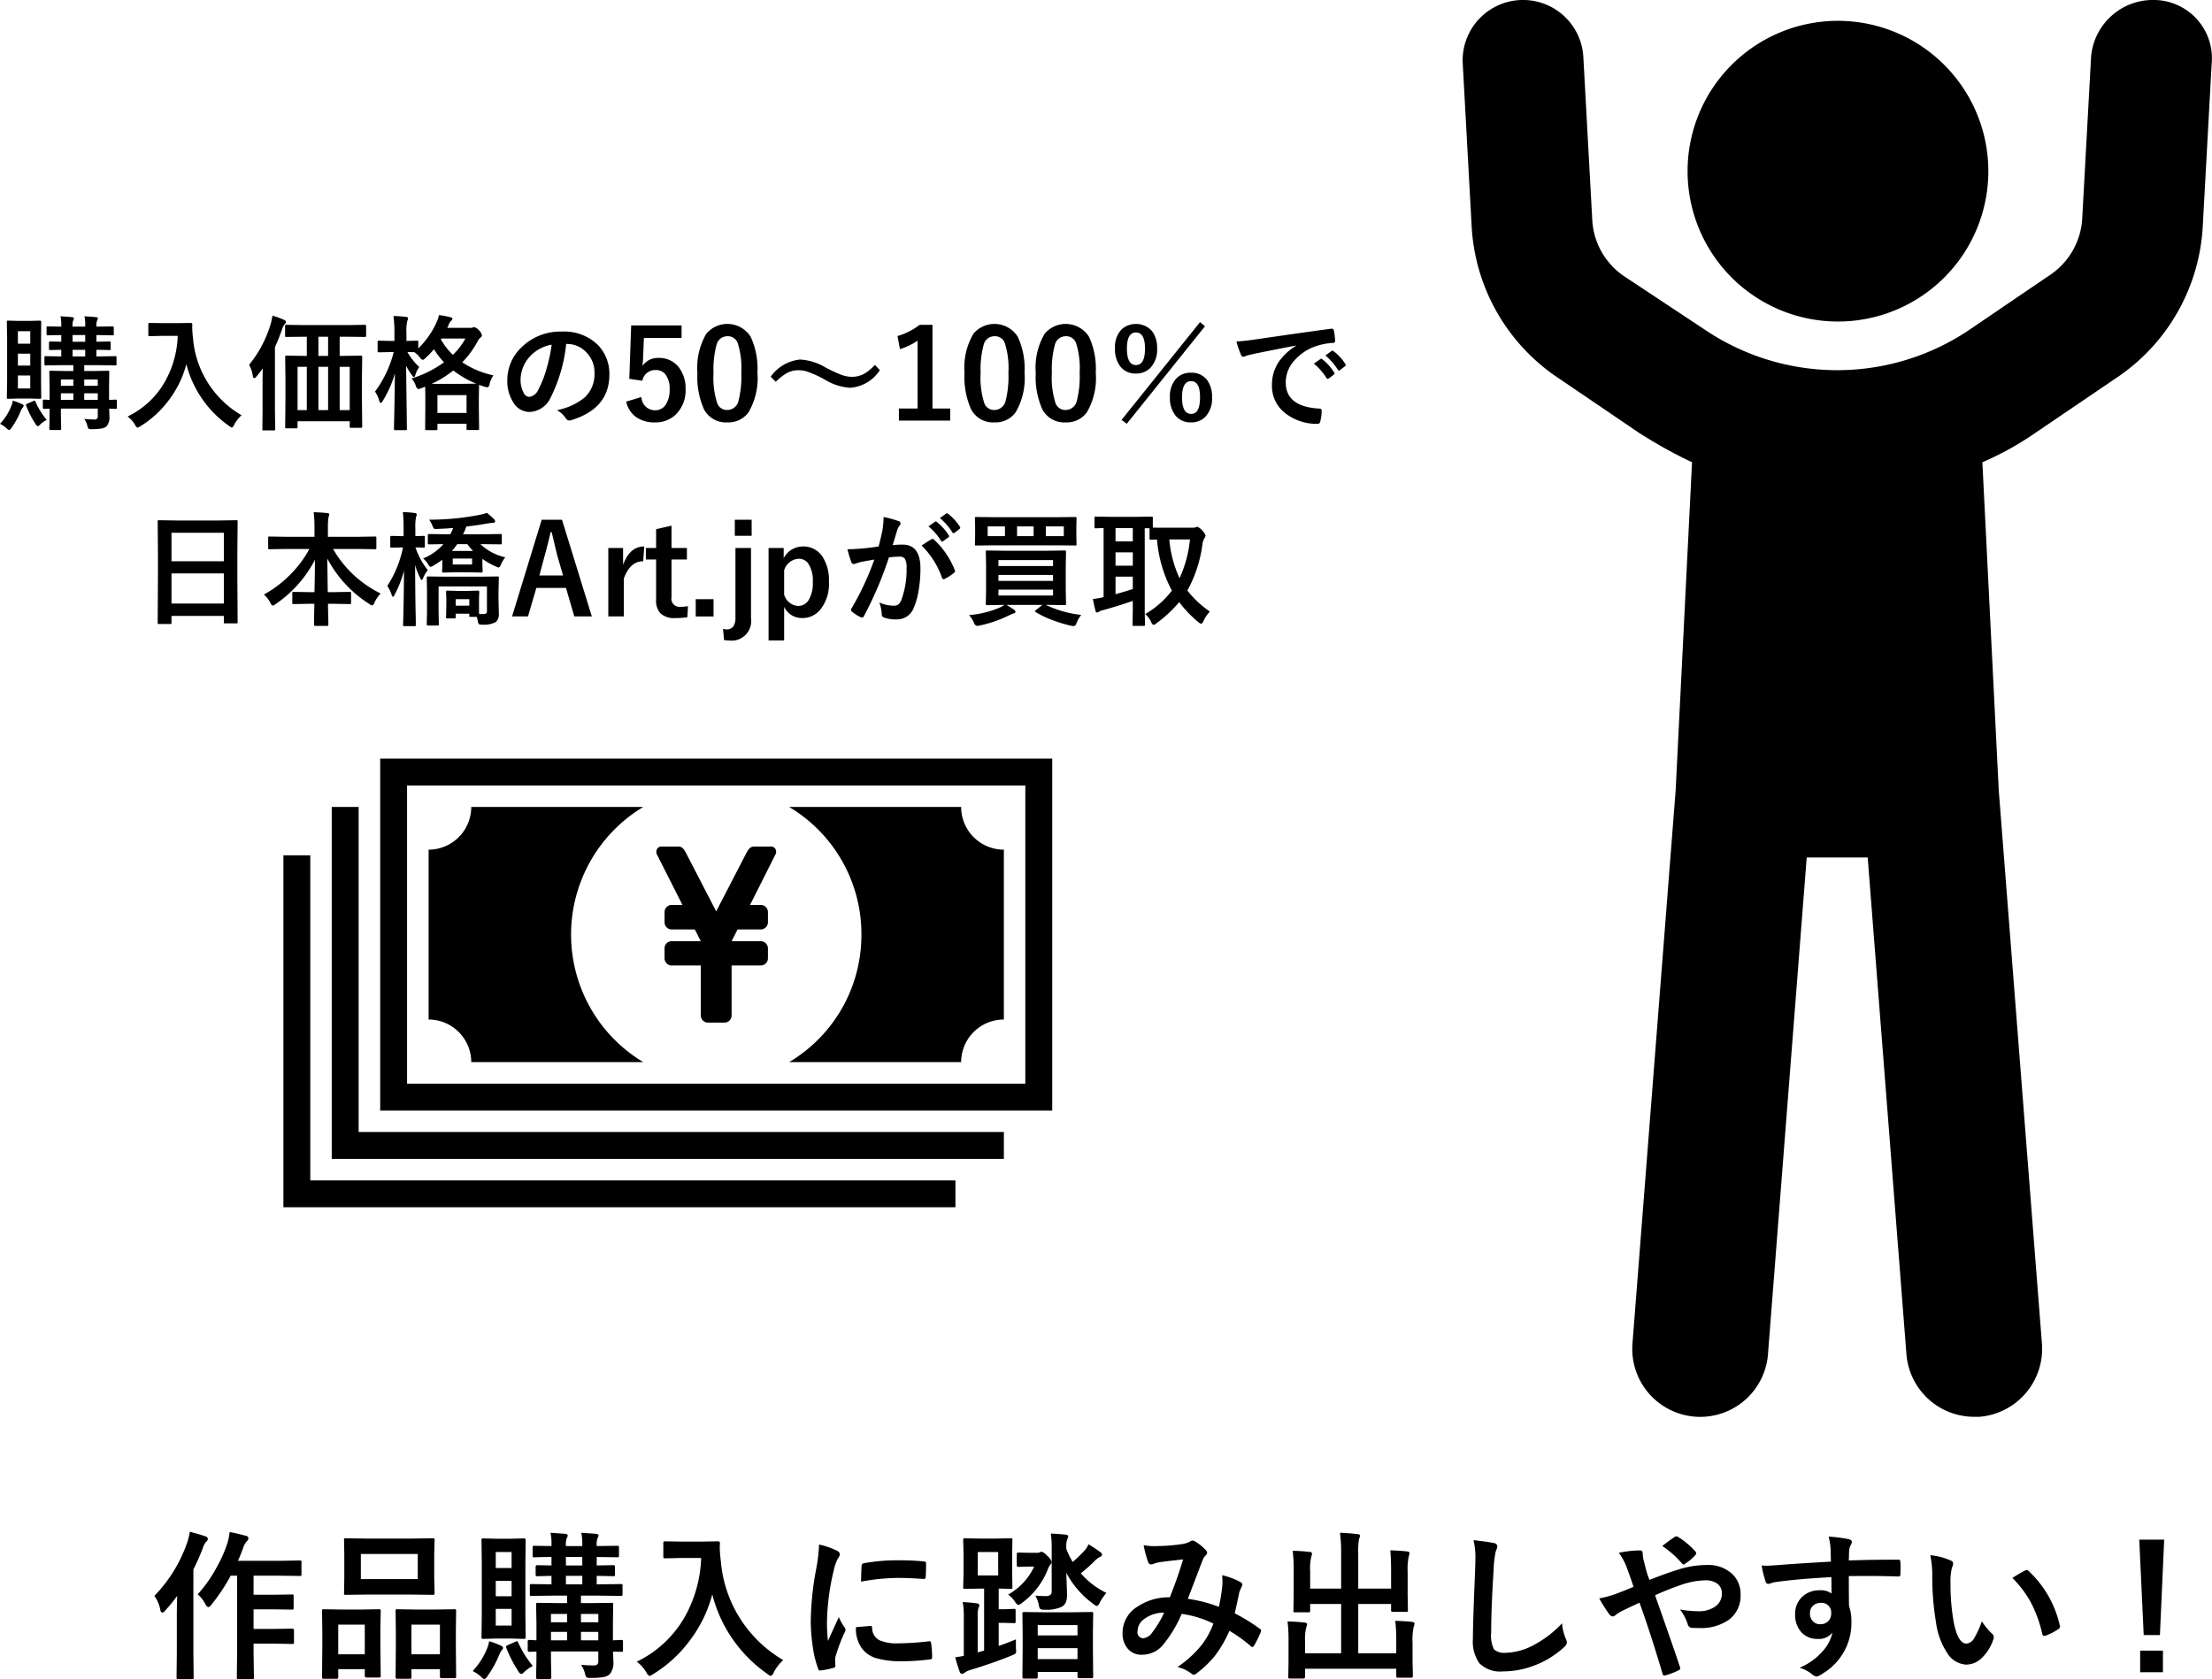
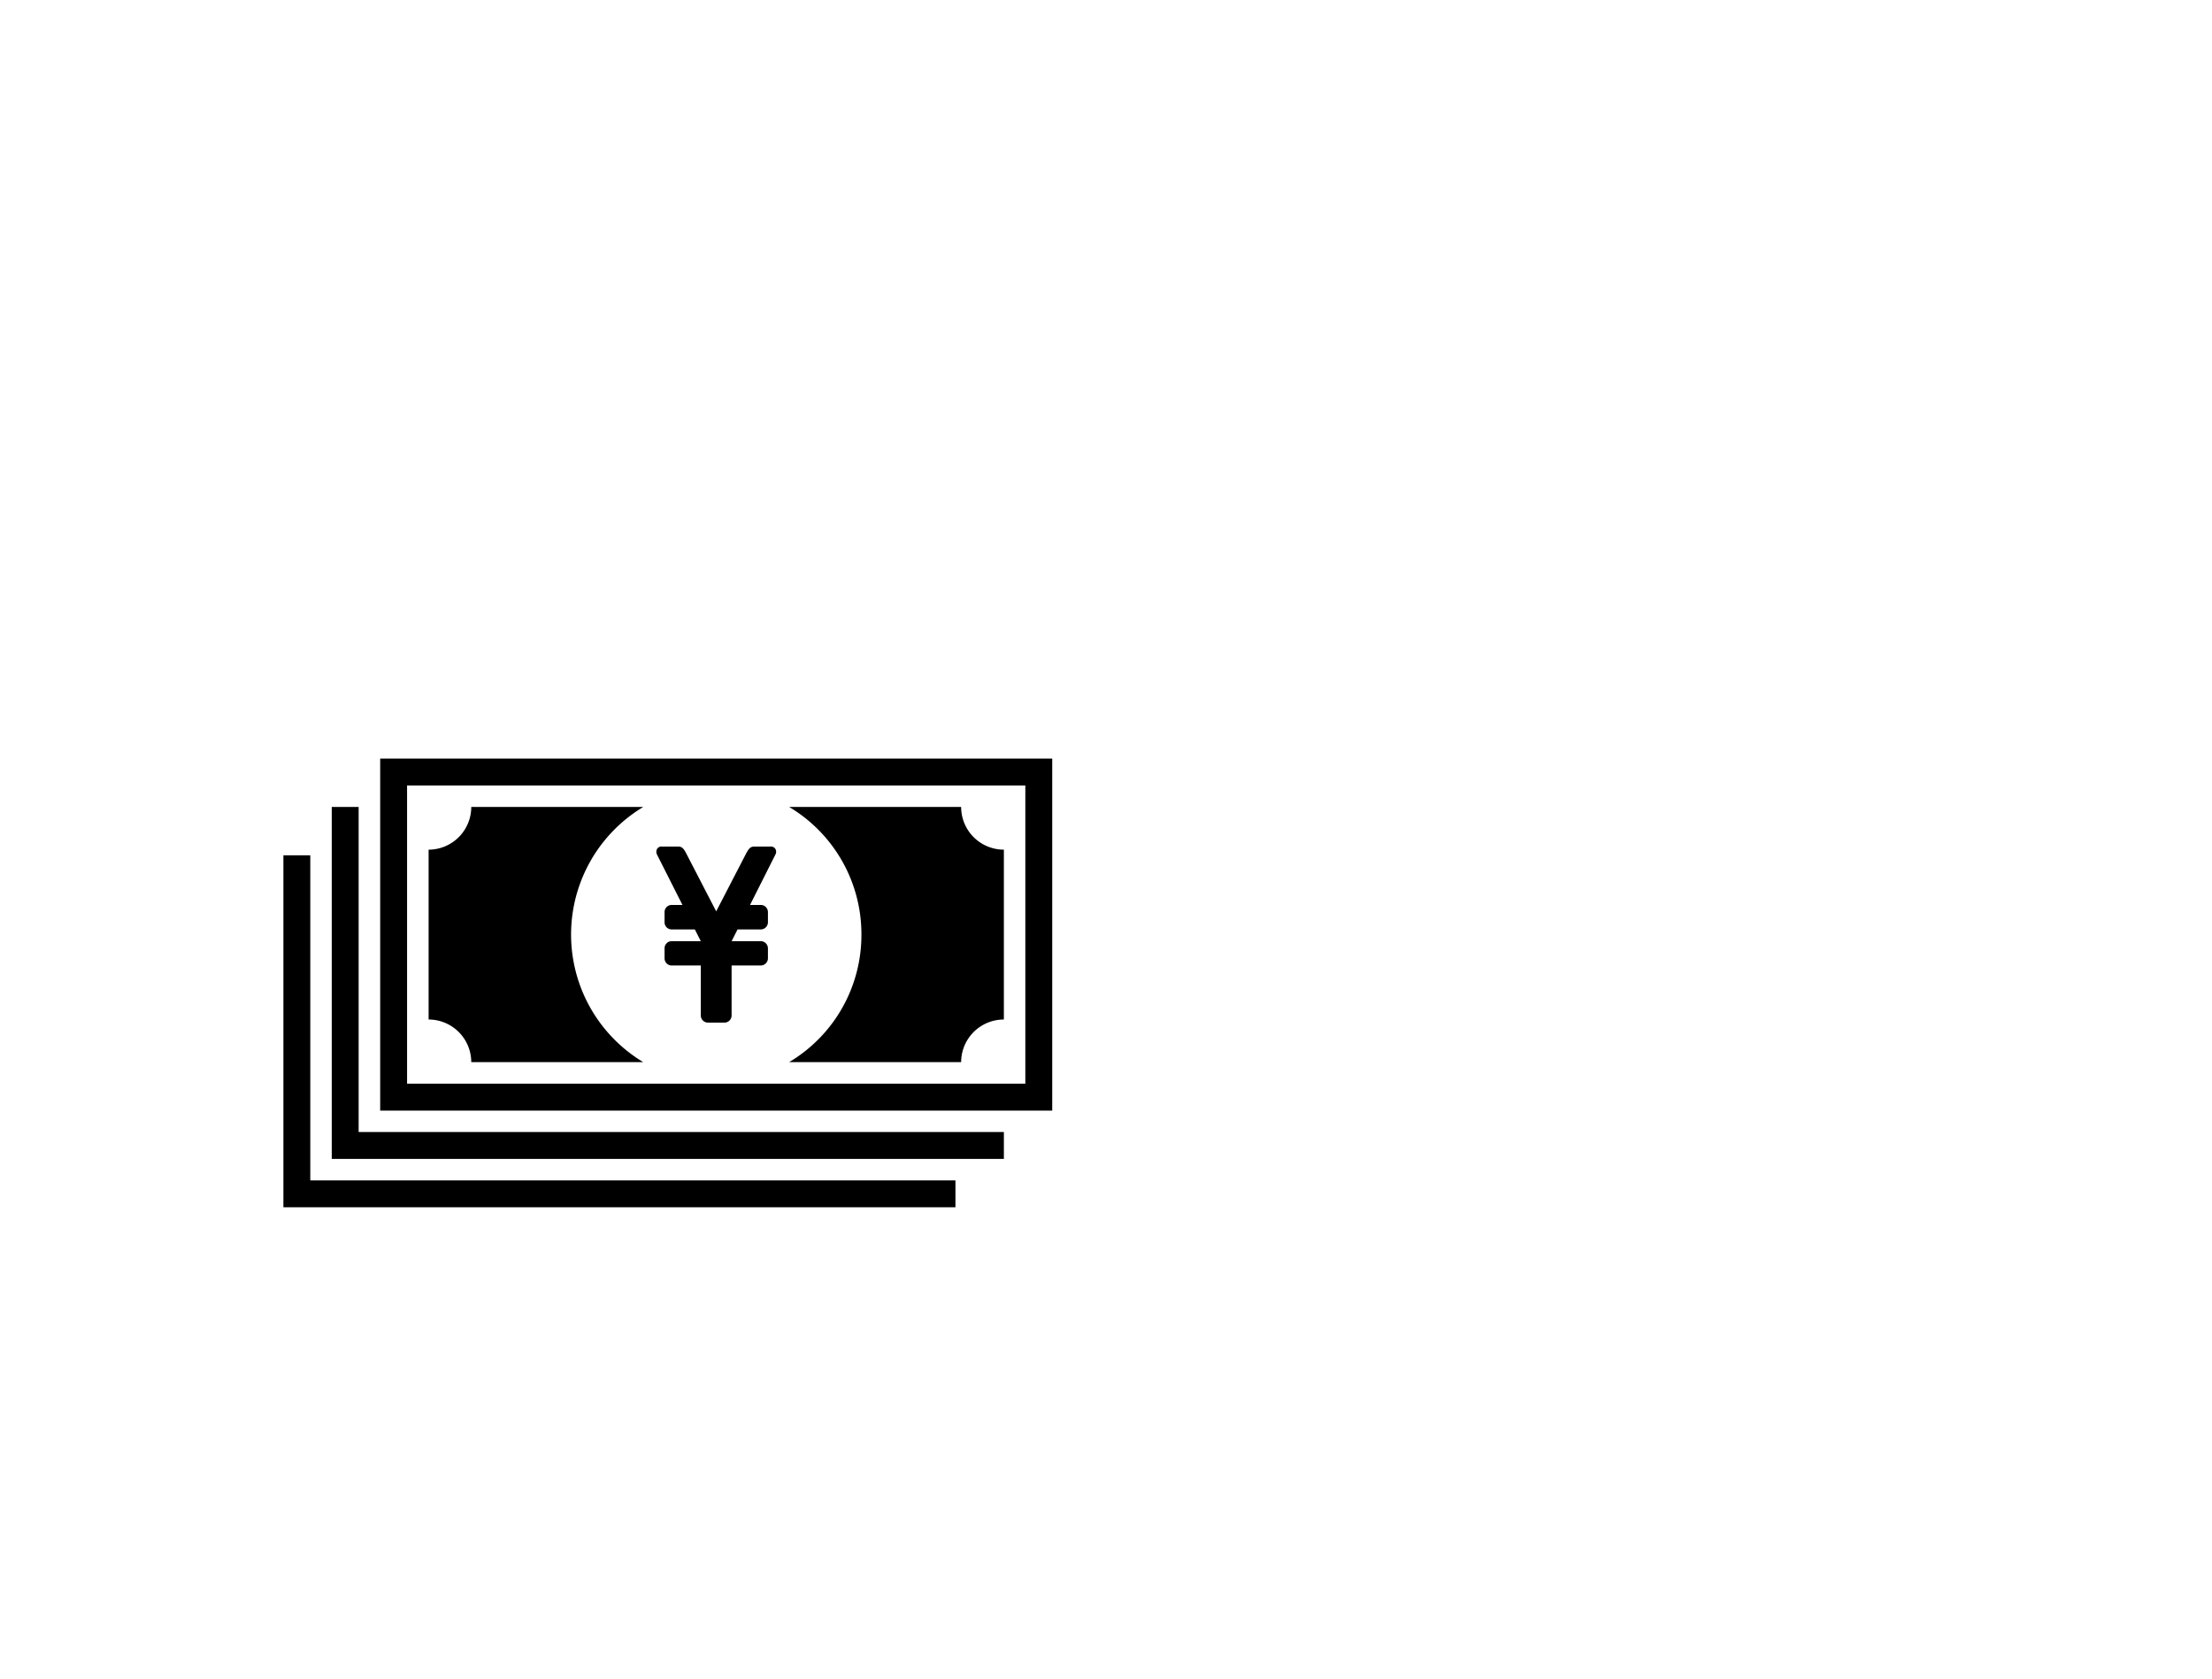
<svg xmlns="http://www.w3.org/2000/svg" id="グループ_4" data-name="グループ 4" width="248.44" height="188.66" viewBox="0 0 248.44 188.66">
  <defs>
    <style>
      .cls-1 {
        fill-rule: evenodd;
      }
    </style>
  </defs>
-   <path id="シェイプ_552" data-name="シェイプ 552" class="cls-1" d="M1937.63,3815.04a16.89,16.89,0,1,1-16.89-16.92,16.9,16.9,0,0,1,16.89,16.92m18.73-19.26a6.976,6.976,0,0,0-7.19,6.36l-1,18.26a8.19,8.19,0,0,1-3.51,6.2l-9.37,6.37a26.564,26.564,0,0,1-29.27,0l-9.36-6.2a8.161,8.161,0,0,1-3.51-6.2l-1.01-18.43a6.783,6.783,0,1,0-13.54.84l1,18.26a21.912,21.912,0,0,0,9.37,16.76l9.36,6.36a53.29,53.29,0,0,0,6.02,3.35l-1.84,36.86-4.85,62.16a7.632,7.632,0,1,0,15.22,1.17l4.35-55.79h6.85l4.35,55.79a7.632,7.632,0,0,0,7.53,7.04h0.67a7.665,7.665,0,0,0,7.02-8.21l-4.85-62.16-1.84-36.86a34.293,34.293,0,0,0,6.02-3.35l9.37-6.36a21.9,21.9,0,0,0,9.36-16.76l1-18.26a6.549,6.549,0,0,0-6.35-7.2h0Z" transform="translate(-1714.31 -3795.78)" />
-   <path id="購入価格の50_100_で_日本橋Art.jpが買取" data-name="購入価格の50～100％で 日本橋Art.jpが買取" class="cls-1" d="M1724.11,3843.56a1.119,1.119,0,0,0,.12.36,0.6,0.6,0,0,0,.39.07,6.493,6.493,0,0,0,1.08-.07,1.071,1.071,0,0,0,.58-0.25,1.561,1.561,0,0,0,.32-1.12c0-.12-0.01-0.41-0.03-0.86l0.71,0.02a0.2,0.2,0,0,0,.14-0.03,0.332,0.332,0,0,0,.02-0.14v-0.71a0.309,0.309,0,0,0-.02-0.13,0.2,0.2,0,0,0-.14-0.02h-0.18c-0.18.01-.36,0.02-0.54,0.02v-1.45l0.02-1.67a0.168,0.168,0,0,0-.02-0.12,0.155,0.155,0,0,0-.13-0.03l-1.76.03h-0.9v-0.66h1.6l1.87,0.03a0.309,0.309,0,0,0,.13-0.02,0.2,0.2,0,0,0,.03-0.14v-0.72a0.275,0.275,0,0,0-.02-0.13,0.221,0.221,0,0,0-.14-0.03l-1.87.03h-0.23v-0.74c0.46,0,.88.01,1.25,0.02h0.19a0.124,0.124,0,0,0,.16-0.17v-0.65a0.133,0.133,0,0,0-.16-0.14l-1.44.03v-0.75l1.79,0.03a0.275,0.275,0,0,0,.13-0.02,0.171,0.171,0,0,0,.03-0.13v-0.69a0.414,0.414,0,0,0-.02-0.14,0.221,0.221,0,0,0-.14-0.02l-1.79.02v-0.02a1.559,1.559,0,0,1,.09-0.7,0.4,0.4,0,0,0,.07-0.21c0-.08-0.07-0.12-0.21-0.13-0.27-.03-0.69-0.06-1.29-0.1a4.586,4.586,0,0,1,.08,1.08v0.08h-1.42v-0.02a1.618,1.618,0,0,1,.08-0.7,0.377,0.377,0,0,0,.07-0.21c0-.08-0.07-0.12-0.22-0.13-0.26-.03-0.68-0.06-1.28-0.1a4.82,4.82,0,0,1,.08,1.08v0.08l-1.5-.02a0.118,0.118,0,0,0-.15.16v0.69a0.287,0.287,0,0,0,.02.12,0.188,0.188,0,0,0,.13.03h0.09c0.16,0,.24-0.01.26-0.01,0.33-.01.72-0.01,1.15-0.02v0.75l-1.23-.03a0.13,0.13,0,0,0-.15.14v0.65a0.439,0.439,0,0,0,.02.15,0.186,0.186,0,0,0,.13.02h0.29c0.28-.01.6-0.02,0.94-0.02v0.74l-1.73-.03a0.2,0.2,0,0,0-.13.02,0.185,0.185,0,0,0-.03.14v0.72a0.188,0.188,0,0,0,.03.13,0.155,0.155,0,0,0,.13.03l1.89-.03h1.2v0.66h-0.8l-1.74-.03a0.309,0.309,0,0,0-.13.02,0.171,0.171,0,0,0-.03.13l0.03,1.54v1.58c-0.14,0-.28-0.01-0.4-0.02h-0.19a0.221,0.221,0,0,0-.14.02,0.188,0.188,0,0,0-.03.13v0.71a0.2,0.2,0,0,0,.03.14,0.185,0.185,0,0,0,.14.03l0.59-.02v0.74l-0.03,1.52a0.126,0.126,0,0,0,.15.14h1.03a0.126,0.126,0,0,0,.15-0.14l-0.03-1.55v-0.72h4.14v0.83a0.342,0.342,0,0,1-.44.39,9.461,9.461,0,0,1-1.07-.06,2.949,2.949,0,0,1,.33.72h0Zm-0.34-3.6h1.52v0.74h-1.52v-0.74Zm1.52-.84h-1.52v-0.71h1.52v0.71Zm-2.83-5.7h1.42v0.75h-1.42v-0.75Zm0,1.66h1.42v0.74h-1.42v-0.74Zm-1.31,4.88h1.4v0.74h-1.4v-0.74Zm0-1.55h1.4v0.71h-1.4v-0.71Zm-4.73-6.58-1.19-.03a0.287,0.287,0,0,0-.12.02,0.2,0.2,0,0,0-.03.14l0.03,1.88v4.7l-0.03,1.88a0.309,0.309,0,0,0,.02.13,0.171,0.171,0,0,0,.13.03l1.19-.03h1.17l1.22,0.03c0.09,0,.13-0.05.13-0.16l-0.02-1.88v-4.7l0.02-1.88a0.131,0.131,0,0,0-.13-0.16l-1.22.03h-1.17Zm-0.1,7.59v-1.46h1.39v1.46h-1.39Zm1.39-6.43v1.4h-1.39v-1.4h1.39Zm-1.39,2.52h1.39v1.34h-1.39v-1.34Zm-1.24,8.41a0.467,0.467,0,0,0,.27.17,0.785,0.785,0,0,0,.26-0.26,9.353,9.353,0,0,0,1.04-1.9,1.221,1.221,0,0,1,.21-0.36,0.331,0.331,0,0,0,.11-0.22,0.249,0.249,0,0,0-.19-0.17,6.282,6.282,0,0,0-1.03-.39,2.865,2.865,0,0,1-.17.6,6.09,6.09,0,0,1-1.27,2,3.434,3.434,0,0,1,.77.53h0Zm3.21-3.02a0.144,0.144,0,0,0-.11-0.11,0.486,0.486,0,0,0-.17.06l-0.63.28a0.183,0.183,0,0,0-.15.13,0.2,0.2,0,0,0,.02.1,10.214,10.214,0,0,0,1.02,2,0.6,0.6,0,0,0,.28.3,0.466,0.466,0,0,0,.25-0.17,2.949,2.949,0,0,1,.76-0.54,8.582,8.582,0,0,1-1.27-2.05h0Zm11.18,2.59a0.718,0.718,0,0,0,.29.34,1.672,1.672,0,0,0,.32-0.17,11.257,11.257,0,0,0,3.07-2.77,11.512,11.512,0,0,0,2.09-4.2,12.119,12.119,0,0,0,4.8,6.94,0.883,0.883,0,0,0,.32.18,0.515,0.515,0,0,0,.25-0.32,4.081,4.081,0,0,1,.83-1.06,11.043,11.043,0,0,1-5.45-8.65,10.92,10.92,0,0,1-.09-1.2c0-.11,0-0.23.01-0.36a0.153,0.153,0,0,0-.19-0.16l-1.4.02h-1.79l-1.39-.02a0.221,0.221,0,0,0-.14.02,0.155,0.155,0,0,0-.03.13v1.18a0.184,0.184,0,0,0,.02.12,0.237,0.237,0,0,0,.15.03l1.39-.03h1.74a11.217,11.217,0,0,1-1.4,5.08,9.584,9.584,0,0,1-4.23,3.98,3.174,3.174,0,0,1,.83.92h0Zm19.3-9.88v2.15h-0.36l-1.91-.03a0.309,0.309,0,0,0-.13.02,0.188,0.188,0,0,0-.03.13l0.03,2.57v2.21l-0.03,3.08a0.309,0.309,0,0,0,.02.13,0.188,0.188,0,0,0,.13.03h1.08a0.309,0.309,0,0,0,.13-0.02,0.221,0.221,0,0,0,.03-0.14v-0.64h5.86v0.58a0.2,0.2,0,0,0,.02.13,0.171,0.171,0,0,0,.13.03h1.1a0.287,0.287,0,0,0,.12-0.02,0.2,0.2,0,0,0,.03-0.14l-0.03-3.06v-2.44l0.03-2.3a0.287,0.287,0,0,0-.02-0.12,0.2,0.2,0,0,0-.14-0.03l-1.94.03h-0.43v-2.15h0.89l1.92,0.02a0.154,0.154,0,0,0,.12-0.02,0.147,0.147,0,0,0,.04-0.13v-1.03a0.332,0.332,0,0,0-.02-0.14,0.211,0.211,0,0,0-.14-0.04l-1.92.03h-4.95l-1.92-.03a0.309,0.309,0,0,0-.13.02,0.423,0.423,0,0,0-.02.16v1.03a0.2,0.2,0,0,0,.02.13,0.17,0.17,0,0,0,.13.02l1.92-.02h0.37Zm4.82,8.24h-1.13v-4.86h1.13v4.86Zm-3.52-4.86h1.09v4.86h-1.09v-4.86Zm-2.34,0h1.04v4.86h-1.04v-4.86Zm2.34-3.38h1.09v2.15h-1.09v-2.15Zm-7.36,4.42a0.235,0.235,0,0,0,.16.24,0.545,0.545,0,0,0,.25-0.2,9.943,9.943,0,0,0,.7-0.91c-0.01.4-.02,0.98-0.02,1.74v2.97l-0.02,2.11a0.2,0.2,0,0,0,.02.13,0.17,0.17,0,0,0,.13.02h1.14a0.184,0.184,0,0,0,.12-0.02,0.171,0.171,0,0,0,.03-0.13l-0.03-2.11v-7.09c0.25-.54.52-1.21,0.8-2a1.433,1.433,0,0,1,.28-0.56,0.4,0.4,0,0,0,.15-0.25,0.287,0.287,0,0,0-.22-0.26,9.092,9.092,0,0,0-1.29-.47,6.986,6.986,0,0,1-.22,1.01,13.262,13.262,0,0,1-2.4,4.51,3.86,3.86,0,0,1,.42,1.27h0Zm23.52-1.55a10.3,10.3,0,0,0,1.73-2.37,1.318,1.318,0,0,1,.33-0.42,0.325,0.325,0,0,0,.15-0.25,1.114,1.114,0,0,0-.33-0.55,0.988,0.988,0,0,0-.55-0.36,0.343,0.343,0,0,0-.16.04,0.54,0.54,0,0,1-.25.04h-2.6l0.19-.44a1.153,1.153,0,0,1,.28-0.39,0.312,0.312,0,0,0,.11-0.2,0.256,0.256,0,0,0-.23-0.16,11.191,11.191,0,0,0-1.28-.25,4.714,4.714,0,0,1-.27.8,9.54,9.54,0,0,1-2.06,2.95v-0.71a0.309,0.309,0,0,0-.02-0.13,0.2,0.2,0,0,0-.14-0.03l-1.17.03v-0.91a4.652,4.652,0,0,1,.1-1.35,0.744,0.744,0,0,0,.08-0.29q0-.135-0.24-0.15a12.911,12.911,0,0,0-1.4-.1,13.185,13.185,0,0,1,.11,1.92v0.88h-0.37l-1.38-.03a0.133,0.133,0,0,0-.14.16v0.99a0.133,0.133,0,0,0,.14.16l1.38-.03h0.29a12.642,12.642,0,0,1-2.1,4.44,3.825,3.825,0,0,1,.49,1.06,0.233,0.233,0,0,0,.15.22,0.42,0.42,0,0,0,.22-0.22,12.276,12.276,0,0,0,1.37-3.09c-0.01,1.61-.04,3.36-0.08,5.22-0.02.63-.02,0.96-0.02,0.98a0.2,0.2,0,0,0,.02.13,0.171,0.171,0,0,0,.13.03h1.14a0.371,0.371,0,0,0,.14-0.02,0.3,0.3,0,0,0,.02-0.14l-0.09-7.07a6.869,6.869,0,0,0,.67,1.07,0.467,0.467,0,0,0,.21.21,0.353,0.353,0,0,0,.16-0.26,3.025,3.025,0,0,1,.44-0.88,6.949,6.949,0,0,1-1.33-1.68l0.77,0.01a2.771,2.771,0,0,1,.64.61,0.6,0.6,0,0,0,.31.26,0.74,0.74,0,0,0,.32-0.22,9.7,9.7,0,0,0,.94-0.98,8.974,8.974,0,0,0,1.13,1.47,12.6,12.6,0,0,1-3.65,1.82,2.233,2.233,0,0,1,.48.81,0.531,0.531,0,0,0,.29.38,1.458,1.458,0,0,0,.34-0.11l0.42-.16c0.01,0.28.02,0.72,0.02,1.34v1.07l-0.02,2.32a0.184,0.184,0,0,0,.02.12,0.171,0.171,0,0,0,.13.03h1.08a0.309,0.309,0,0,0,.13-0.02,0.186,0.186,0,0,0,.02-0.13v-0.56h3.27v0.55a0.184,0.184,0,0,0,.02.12,0.155,0.155,0,0,0,.13.03h1.1a0.309,0.309,0,0,0,.13-0.02,0.188,0.188,0,0,0,.03-0.13l-0.03-2.33v-1.23l0.03-1.37c0.09,0.04.3,0.11,0.63,0.22a1.843,1.843,0,0,0,.31.06,0.416,0.416,0,0,0,.24-0.38,2.757,2.757,0,0,1,.43-0.96,10.209,10.209,0,0,1-3.5-1.47h0Zm0.48,3.69v2h-3.27v-2h3.27Zm-1.49-2.77a11.215,11.215,0,0,0,2.58,1.48l-1.48.02h-3.52a11.8,11.8,0,0,0,2.42-1.5h0Zm-1.39-3.49,0.06-.1h2.69a7.5,7.5,0,0,1-1.4,1.83,7.246,7.246,0,0,1-1.35-1.73h0Zm14.12,0.51a2.928,2.928,0,0,1,2.15.88,3.177,3.177,0,0,1,.98,2.37,3.585,3.585,0,0,1-1.08,2.74,6.861,6.861,0,0,1-3.14,1.44,2.907,2.907,0,0,1,.97.88,0.528,0.528,0,0,0,.4.29,0.954,0.954,0,0,0,.21-0.03q4.3-1.3,4.31-5.1a4.654,4.654,0,0,0-1.23-3.3,5.366,5.366,0,0,0-4.1-1.56,6.211,6.211,0,0,0-4.56,1.79,5.042,5.042,0,0,0-1.57,3.65,4.4,4.4,0,0,0,.68,2.53,2.124,2.124,0,0,0,1.79,1.06,2.727,2.727,0,0,0,2.39-1.61,17.3,17.3,0,0,0,1.75-6.03h0.05Zm-2.23,2.69a11.807,11.807,0,0,1-.93,2.4,1.336,1.336,0,0,1-1.06.86,0.746,0.746,0,0,1-.6-0.45,3.04,3.04,0,0,1-.35-1.55,3.878,3.878,0,0,1,1.1-2.6,4.3,4.3,0,0,1,2.39-1.27,17.139,17.139,0,0,1-.55,2.61h0Zm9.48-4.77-0.21,6,1.46,0.21a1.482,1.482,0,0,1,1.51-1.2,1.327,1.327,0,0,1,1.09.49,2.6,2.6,0,0,1,.47,1.67,3.052,3.052,0,0,1-.39,1.65,1.394,1.394,0,0,1-1.25.71,1.526,1.526,0,0,1-1.53-1.49l-1.71.52a2.907,2.907,0,0,0,1.03,1.67,3.492,3.492,0,0,0,2.22.66,3.229,3.229,0,0,0,2.34-.9,3.783,3.783,0,0,0,1.08-2.84,3.835,3.835,0,0,0-.74-2.42,2.748,2.748,0,0,0-2.28-1.08,2.065,2.065,0,0,0-1.83.92,9.213,9.213,0,0,0,.08-1.01l0.09-2.16h4.23v-1.4h-5.66Zm8.44,0.93a7.547,7.547,0,0,0-1,4.41,8.828,8.828,0,0,0,.74,4.08,2.759,2.759,0,0,0,2.61,1.47,2.789,2.789,0,0,0,2.39-1.13,7.615,7.615,0,0,0,1-4.45,8.514,8.514,0,0,0-.76-4.04,3.093,3.093,0,0,0-4.98-.34h0Zm3.52,1.03a9.3,9.3,0,0,1,.41,3.36,11.028,11.028,0,0,1-.31,3.13,1.308,1.308,0,0,1-1.27,1.05,1.162,1.162,0,0,1-1.13-.78,9.3,9.3,0,0,1-.41-3.4,10.4,10.4,0,0,1,.33-3.11,1.252,1.252,0,0,1,1.24-1,1.174,1.174,0,0,1,1.14.75h0Zm3.71,3.8,0.57,0.57a6.009,6.009,0,0,1,1.28-1,2.727,2.727,0,0,1,1.29-.3,3.247,3.247,0,0,1,1.15.22,12.613,12.613,0,0,1,1.8.84,6.1,6.1,0,0,0,2.84.91,4.331,4.331,0,0,0,3.33-1.98l-0.56-.59a4.988,4.988,0,0,1-1.28,1.04,2.793,2.793,0,0,1-1.32.3,3.443,3.443,0,0,1-1.13-.21,16.349,16.349,0,0,1-1.83-.85,6.18,6.18,0,0,0-2.84-.88,4.587,4.587,0,0,0-3.3,1.93h0Zm16.73-5.83a7.512,7.512,0,0,1-2.49,1.26l0.28,1.47a7.576,7.576,0,0,0,1.98-.95v7.62h-2.1v1.36h5.76v-1.36h-1.99v-9.4h-1.44Zm6.04,1a7.547,7.547,0,0,0-1,4.41,8.828,8.828,0,0,0,.74,4.08,2.759,2.759,0,0,0,2.61,1.47,2.789,2.789,0,0,0,2.39-1.13,7.615,7.615,0,0,0,1-4.45,8.514,8.514,0,0,0-.76-4.04,3.093,3.093,0,0,0-4.98-.34h0Zm3.52,1.03a9.3,9.3,0,0,1,.41,3.36,11.028,11.028,0,0,1-.31,3.13,1.308,1.308,0,0,1-1.27,1.05,1.162,1.162,0,0,1-1.13-.78,9.3,9.3,0,0,1-.41-3.4,10.4,10.4,0,0,1,.33-3.11,1.252,1.252,0,0,1,1.24-1,1.174,1.174,0,0,1,1.14.75h0Zm4.48-1.03a7.547,7.547,0,0,0-1,4.41,8.828,8.828,0,0,0,.74,4.08,2.759,2.759,0,0,0,2.61,1.47,2.789,2.789,0,0,0,2.39-1.13,7.615,7.615,0,0,0,1-4.45,8.514,8.514,0,0,0-.76-4.04,3.093,3.093,0,0,0-4.98-.34h0Zm3.52,1.03a9.3,9.3,0,0,1,.41,3.36,11.028,11.028,0,0,1-.31,3.13,1.308,1.308,0,0,1-1.27,1.05,1.162,1.162,0,0,1-1.13-.78,9.3,9.3,0,0,1-.41-3.4,10.4,10.4,0,0,1,.33-3.11,1.252,1.252,0,0,1,1.24-1,1.174,1.174,0,0,1,1.14.75h0Zm5.12-1.52a2.88,2.88,0,0,0-.74,2.15,3.149,3.149,0,0,0,.57,1.98,2.121,2.121,0,0,0,1.78.83,2.207,2.207,0,0,0,1.63-.64,2.974,2.974,0,0,0,.75-2.18,3.11,3.11,0,0,0-.58-1.96,2.438,2.438,0,0,0-3.41-.18h0Zm2.63,2.15q0,1.86-1.02,1.86c-0.67,0-1.01-.62-1.01-1.86,0-1.2.34-1.8,1.01-1.8s1.02,0.6,1.02,1.8h0Zm3.54,3.34a2.9,2.9,0,0,0-.74,2.14,3.139,3.139,0,0,0,.58,1.99,2.134,2.134,0,0,0,1.8.83,2.177,2.177,0,0,0,1.61-.64,2.97,2.97,0,0,0,.74-2.18,3.107,3.107,0,0,0-.57-1.96,2.166,2.166,0,0,0-1.78-.8,2.225,2.225,0,0,0-1.64.62h0Zm2.64,2.15c0,1.24-.33,1.86-1,1.86s-1.02-.62-1.02-1.86c0-1.21.34-1.82,1.02-1.82s1,0.61,1,1.82h0Zm0.56-7.99-0.56-.46-8.81,10.98,0.58,0.44Zm4.05,3.22a0.271,0.271,0,0,0,.26.21,1.226,1.226,0,0,0,.31-0.11c0.1-.03.4-0.11,0.88-0.22,1.46-.3,3.02-0.61,4.7-0.93v0.03a6.666,6.666,0,0,0-1.88,1.75,4.557,4.557,0,0,0-.8,2.68,3.826,3.826,0,0,0,1.46,3.11,5.694,5.694,0,0,0,3.71,1.22,0.292,0.292,0,0,0,.26-0.29,4.609,4.609,0,0,0,.15-1.21q0-.21-0.3-0.21-3.735-.225-3.73-2.94a3.612,3.612,0,0,1,.78-2.24,5.643,5.643,0,0,1,2.79-1.89,7.563,7.563,0,0,1,1.71-.31,0.212,0.212,0,0,0,.26-0.21,6.46,6.46,0,0,0-.15-1.23,0.189,0.189,0,0,0-.22-0.15h-0.08q-2.85.375-8.41,1.19c-0.98.14-1.73,0.22-2.22,0.24a9.912,9.912,0,0,0,.52,1.51h0Zm9.6,2.6a0.161,0.161,0,0,0,.12.09,0.284,0.284,0,0,0,.12-0.04l0.59-.44a0.155,0.155,0,0,0,.07-0.12,0.162,0.162,0,0,0-.04-0.1,5.793,5.793,0,0,0-1.33-1.5,0.238,0.238,0,0,0-.11-0.06,0.193,0.193,0,0,0-.1.03l-0.74.52a6.929,6.929,0,0,1,1.42,1.62h0Zm1.27-.93a0.174,0.174,0,0,0,.13.09,0.211,0.211,0,0,0,.11-0.05l0.56-.44a0.147,0.147,0,0,0,.08-0.13,0.238,0.238,0,0,0-.04-0.12,5.208,5.208,0,0,0-1.33-1.44,0.22,0.22,0,0,0-.12-0.06,0.163,0.163,0,0,0-.09.04l-0.7.5a6.793,6.793,0,0,1,1.4,1.61h0Zm-131.02,28.54a0.186,0.186,0,0,0,.02-0.13v-0.76h5.88v0.69a0.219,0.219,0,0,0,.02.13,0.275,0.275,0,0,0,.13.02h1.25a0.184,0.184,0,0,0,.12-0.02,0.171,0.171,0,0,0,.03-0.13l-0.03-4.93v-3.11l0.03-3.24a0.347,0.347,0,0,0-.02-0.13,0.188,0.188,0,0,0-.13-0.03l-1.94.03h-4.8l-1.93-.03a0.309,0.309,0,0,0-.13.02,0.221,0.221,0,0,0-.03.14l0.03,3.66v2.71l-0.03,4.98a0.188,0.188,0,0,0,.03.13,0.223,0.223,0,0,0,.12.02h1.25a0.2,0.2,0,0,0,.13-0.02h0Zm0.02-5.66h5.88v3.38h-5.88v-3.38Zm5.88-4.57v3.2h-5.88v-3.2h5.88Zm9.61,1.82a12.414,12.414,0,0,1-2.09,2.82,12.929,12.929,0,0,1-3.02,2.3,3.176,3.176,0,0,1,.73.93,0.459,0.459,0,0,0,.26.31,0.719,0.719,0,0,0,.33-0.17,13.585,13.585,0,0,0,4.41-4.97c0,1.23-.02,2.44-0.05,3.63h-0.61l-1.73-.03a0.287,0.287,0,0,0-.12.02,0.188,0.188,0,0,0-.03.13v1.07a0.287,0.287,0,0,0,.02.12,0.188,0.188,0,0,0,.13.03l1.73-.03h0.6c-0.03,1.21-.04,1.98-0.04,2.34a0.126,0.126,0,0,0,.15.14h1.3a0.129,0.129,0,0,0,.16-0.14c0-.06,0-0.3-0.01-0.73-0.02-.6-0.03-1.14-0.03-1.61h0.7l1.72,0.03a0.332,0.332,0,0,0,.14-0.02,0.188,0.188,0,0,0,.03-0.13v-1.07a0.174,0.174,0,0,0-.03-0.12,0.185,0.185,0,0,0-.14-0.03l-1.72.03h-0.73c-0.03-2.49-.05-3.75-0.05-3.78a13.441,13.441,0,0,0,4.74,5.12,0.862,0.862,0,0,0,.3.16,0.55,0.55,0,0,0,.26-0.34,4.074,4.074,0,0,1,.69-1.01,12.455,12.455,0,0,1-5.34-5h2.9l1.81,0.03a0.287,0.287,0,0,0,.12-0.02,0.171,0.171,0,0,0,.03-0.13v-1.13a0.287,0.287,0,0,0-.02-0.12,0.188,0.188,0,0,0-.13-0.03l-1.81.03h-3.48v-0.98a7.264,7.264,0,0,1,.06-1.17c0.06-.23.09-0.36,0.09-0.37,0-.08-0.07-0.13-0.22-0.14-0.42-.05-0.93-0.08-1.53-0.1a13.952,13.952,0,0,1,.09,1.82v0.94h-3.26l-1.79-.03a0.287,0.287,0,0,0-.12.02,0.188,0.188,0,0,0-.03.13v1.13a0.287,0.287,0,0,0,.02.12,0.171,0.171,0,0,0,.13.03l1.79-.03h2.69Zm13.33,1.7a0.526,0.526,0,0,0,.28.31,0.977,0.977,0,0,0,.32-0.14,10.738,10.738,0,0,0,1-.66v0.52l-0.02.75a0.127,0.127,0,0,0,.17.17l1.35-.03h1.52l1.35,0.03a0.309,0.309,0,0,0,.13-0.02,0.237,0.237,0,0,0,.03-0.15l-0.03-.75v-0.62a8.058,8.058,0,0,0,1.51.86c0.2,0.08.31,0.12,0.32,0.12a0.588,0.588,0,0,0,.26-0.36,3.408,3.408,0,0,1,.48-0.79,6.023,6.023,0,0,1-2.79-1.48h0.35l1.9,0.02a0.2,0.2,0,0,0,.13-0.02,0.244,0.244,0,0,0,.02-0.13v-0.84a0.186,0.186,0,0,0-.02-0.13,0.124,0.124,0,0,0-.13-0.04l-1.9.03h-2.3a7.846,7.846,0,0,0,.37-0.87c0.9-.1,1.69-0.22,2.38-0.35,0.32-.04.53-0.07,0.61-0.07,0.16,0,.24-0.05.24-0.17a0.359,0.359,0,0,0-.14-0.25,9.063,9.063,0,0,0-.78-0.7,5.01,5.01,0,0,1-.73.21,29.4,29.4,0,0,1-5.76.56,3.731,3.731,0,0,1,.38.7,1.542,1.542,0,0,0,.13.28,0.3,0.3,0,0,0,.22.06h0.15c0.8-.03,1.4-0.07,1.82-0.11a5.134,5.134,0,0,1-.33.71h-0.46l-1.91-.03a0.287,0.287,0,0,0-.12.02,0.237,0.237,0,0,0-.03.15v0.84a0.309,0.309,0,0,0,.02.13,0.275,0.275,0,0,0,.13.02h0.36c0.36-.01.77-0.02,1.24-0.02a6.17,6.17,0,0,1-2.28,1.61,2.385,2.385,0,0,1,.56.63h0Zm2.77,0.05v-0.67h2.17v0.67h-2.17Zm0.5-2.29h1.14a7.11,7.11,0,0,0,.64.76h-2.38a5.916,5.916,0,0,0,.6-0.76h0Zm-0.19,8.32a0.309,0.309,0,0,0,.02-0.13v-0.38h1.53v0.21a0.154,0.154,0,0,0,.02.12,0.2,0.2,0,0,0,.15.03h0.67c0.05,0.16.08,0.3,0.11,0.43a0.786,0.786,0,0,0,.11.37,0.634,0.634,0,0,0,.41.07,2.765,2.765,0,0,0,1.51-.29,1.189,1.189,0,0,0,.34-0.94l-0.04-1.6v-0.94l0.04-1.49a0.309,0.309,0,0,0-.02-0.13,0.4,0.4,0,0,0-.15-0.02l-1.91.02h-3.97l-1.9-.02a0.184,0.184,0,0,0-.12.02,0.155,0.155,0,0,0-.03.13l0.03,1.38v2.48l-0.03,1.36a0.13,0.13,0,0,0,.15.14h1.04a0.239,0.239,0,0,0,.14-0.02,0.142,0.142,0,0,0,.03-0.12l-0.03-1.36v-2.89H1769v2.74a0.308,0.308,0,0,1-.34.36h-0.54c-0.01-.11-0.01-0.51-0.01-1.22v-0.62l0.03-.62a0.371,0.371,0,0,0-.02-0.14,0.237,0.237,0,0,0-.15-0.03l-1.08.03h-1.23l-1.08-.03a0.2,0.2,0,0,0-.14.03,0.171,0.171,0,0,0-.03.13l0.03,0.79v0.56l-0.03,1.46a0.347,0.347,0,0,0,.02.13,0.4,0.4,0,0,0,.15.02h0.75A0.332,0.332,0,0,0,1765.47,3865.23Zm1.55-2.14v0.73h-1.53v-0.73h1.53Zm-7.34-3.2c0,1.59-.03,3.29-0.07,5.12q-0.03.945-.03,0.96a0.157,0.157,0,0,0,.03.12,0.155,0.155,0,0,0,.13.03h1.12a0.347,0.347,0,0,0,.13-0.02,0.275,0.275,0,0,0,.02-0.13v-0.43c-0.01-.56-0.02-1.03-0.03-1.43-0.03-1.7-.04-3.33-0.05-4.88a6.812,6.812,0,0,0,.58,1.48,0.318,0.318,0,0,0,.17.23,0.385,0.385,0,0,0,.16-0.24,3.386,3.386,0,0,1,.52-0.87,8.609,8.609,0,0,1-1.39-2.55c0.23,0,.43,0,0.62.01s0.27,0.01.28,0.01a0.186,0.186,0,0,0,.13-0.02,0.237,0.237,0,0,0,.03-0.15v-0.99a0.2,0.2,0,0,0-.02-0.13,0.185,0.185,0,0,0-.14-0.03l-0.91.03v-0.87a5.972,5.972,0,0,1,.08-1.3,0.709,0.709,0,0,0,.08-0.28,0.233,0.233,0,0,0-.22-0.15,12.285,12.285,0,0,0-1.34-.1,16.963,16.963,0,0,1,.08,1.85v0.85h-0.14l-1.21-.03a0.14,0.14,0,0,0-.15.16v0.99a0.371,0.371,0,0,0,.02.14,0.188,0.188,0,0,0,.13.03l1.21-.02h0.07a12.326,12.326,0,0,1-1.76,4.32,4.124,4.124,0,0,1,.49.99,0.294,0.294,0,0,0,.15.24,0.417,0.417,0,0,0,.18-0.24,12.042,12.042,0,0,0,1.05-2.7h0Zm15.47-5.72-3.33,10.86h1.79l0.94-3.2h3.33l0.93,3.2h1.97l-3.35-10.86h-2.28Zm-0.26,6.26,0.59-2.21c0.21-.76.44-1.64,0.67-2.66h0.12c0.35,1.47.56,2.36,0.64,2.67l0.64,2.2h-2.66Zm9.4-1.2v-1.89h-1.66v7.69h1.74v-4.25c0.48-1.3,1.2-1.95,2.18-1.95l0.12-1.66c-1.09,0-1.88.69-2.38,2.06h0Zm3.71-4v2.11h-1.15v1.29H1788v4.54a2.1,2.1,0,0,0,.46,1.48,2.193,2.193,0,0,0,1.68.56,9.063,9.063,0,0,0,1.37-.09l0.07-1.25a4.7,4.7,0,0,1-.9.08,0.915,0.915,0,0,1-.95-1.1v-4.22h1.73v-1.29h-1.73v-2.51Zm4.45,7.86v1.94h2v-1.94h-2Zm4.46-5.75v7.78a1.8,1.8,0,0,1-.22,1.01,0.893,0.893,0,0,1-.79.35,1.652,1.652,0,0,1-.38-0.05l0.11,1.26c0.06,0,.16.01,0.28,0.02a1.422,1.422,0,0,0,.27.02,2.2,2.2,0,0,0,2.48-2.5v-7.89h-1.75Zm-0.07-3.17v1.8h1.89v-1.8h-1.89Zm3.79,3.17v10.39h1.75v-3.78a2.2,2.2,0,0,0,2.02,1.26,2.572,2.572,0,0,0,2.01-.91,4.574,4.574,0,0,0,1-3.16,4.879,4.879,0,0,0-.73-2.84,2.546,2.546,0,0,0-2.2-1.13,2.431,2.431,0,0,0-2.15,1.31v-1.14h-1.7Zm3.41,1.21a1.255,1.255,0,0,1,1.05.54,3.477,3.477,0,0,1,.51,2.09,3.648,3.648,0,0,1-.43,1.94,1.355,1.355,0,0,1-1.23.73,1.744,1.744,0,0,1-1.56-1.28v-2.72a1.8,1.8,0,0,1,1.66-1.3h0Zm15.96-2.02a0.192,0.192,0,0,0,.13.09,0.182,0.182,0,0,0,.11-0.05l0.59-.43a0.136,0.136,0,0,0,.04-0.22,5.982,5.982,0,0,0-1.33-1.5,0.22,0.22,0,0,0-.12-0.06,0.161,0.161,0,0,0-.09.03l-0.74.52a6.681,6.681,0,0,1,1.41,1.62h0Zm1.28-.94a0.16,0.16,0,0,0,.13.09,0.171,0.171,0,0,0,.11-0.05l0.56-.43a0.187,0.187,0,0,0,.08-0.14,0.3,0.3,0,0,0-.04-0.11,5.72,5.72,0,0,0-1.33-1.45,0.22,0.22,0,0,0-.12-0.06,0.23,0.23,0,0,0-.09.03l-0.7.51a7.026,7.026,0,0,1,1.4,1.61h0Zm-9.94,1.79c-0.72.07-1.33,0.1-1.85,0.1a14.385,14.385,0,0,0,.43,1.44,0.291,0.291,0,0,0,.28.22,0.555,0.555,0,0,0,.17-0.03,4.891,4.891,0,0,1,.78-0.23c0.59-.11,1.04-0.19,1.36-0.24a31.678,31.678,0,0,1-2.56,5.49,0.245,0.245,0,0,0-.06.16,0.312,0.312,0,0,0,.11.2,4.181,4.181,0,0,0,.97.62,0.411,0.411,0,0,0,.16.05,0.239,0.239,0,0,0,.21-0.17,41.011,41.011,0,0,0,2.81-6.59,9.842,9.842,0,0,1,1.18-.09,0.71,0.71,0,0,1,.61.24,1.891,1.891,0,0,1,.19,1.04,9.8,9.8,0,0,1-.55,3.49,1.471,1.471,0,0,1-.33.57,0.8,0.8,0,0,1-.56.17,3.824,3.824,0,0,1-1.62-.36,4.209,4.209,0,0,1,.27,1.3,0.383,0.383,0,0,0,.25.39,3.781,3.781,0,0,0,1.46.21,1.985,1.985,0,0,0,1.89-1.31,7.872,7.872,0,0,0,.53-1.85,14.61,14.61,0,0,0,.22-2.54c0-1.8-.66-2.7-2-2.7a9.711,9.711,0,0,0-1.12.06c0.05-.18.13-0.44,0.24-0.79,0.11-.38.2-0.68,0.27-0.89a1.568,1.568,0,0,1,.28-0.53,0.324,0.324,0,0,0,.09-0.21,0.262,0.262,0,0,0-.22-0.28,11.749,11.749,0,0,0-1.68-.46,9.9,9.9,0,0,1-.14,1.55c-0.14.67-.28,1.26-0.42,1.76q-0.9.135-1.65,0.21h0Zm8.77,3.31a0.18,0.18,0,0,0,.18.15,0.419,0.419,0,0,0,.15-0.04,5.03,5.03,0,0,0,1.05-.7,0.206,0.206,0,0,0,.09-0.16,0.238,0.238,0,0,0-.04-0.12,9.1,9.1,0,0,0-2.32-3.41,0.282,0.282,0,0,0-.17-0.09,0.224,0.224,0,0,0-.1.03c-0.23.12-.6,0.36-1.13,0.71a9.391,9.391,0,0,1,2.29,3.63h0Zm11.65,3.04h0.18l1.94,0.03a0.188,0.188,0,0,0,.13-0.03,0.171,0.171,0,0,0,.03-0.13l-0.03-1.47v-2.88l0.03-1.47a0.309,0.309,0,0,0-.02-0.13,0.221,0.221,0,0,0-.14-0.03l-1.94.03h-4.82l-1.93-.03a0.275,0.275,0,0,0-.13.02,0.2,0.2,0,0,0-.03.14l0.03,1.47v2.88l-0.03,1.47a0.309,0.309,0,0,0,.02.13,0.185,0.185,0,0,0,.14.03l1.93-.03a3.343,3.343,0,0,1-.47.28,11.113,11.113,0,0,1-3.5.87,3.668,3.668,0,0,1,.55.85,0.5,0.5,0,0,0,.32.36,1.7,1.7,0,0,0,.31-0.04,13.56,13.56,0,0,0,3.28-1.13c0.32-.14.5-0.22,0.54-0.23a0.208,0.208,0,0,0,.21-0.19,0.315,0.315,0,0,0-.19-0.24c-0.16-.12-0.43-0.29-0.81-0.53h4.03l-0.71.57a0.288,0.288,0,0,0-.13.15,0.188,0.188,0,0,0,.08.09,10.609,10.609,0,0,0,1.75.85,15.855,15.855,0,0,0,2.21.68,2.508,2.508,0,0,0,.3.04,0.274,0.274,0,0,0,.19-0.07,1.183,1.183,0,0,0,.16-0.31,3.326,3.326,0,0,1,.51-0.87,12.48,12.48,0,0,1-3.99-1.13h0Zm-5.31-3.36h6.13v0.67h-6.13v-0.67Zm6.13-1h-6.13v-0.67h6.13v0.67Zm-6.13,3.31v-0.66h6.13v0.66h-6.13Zm-0.62-8.8-1.87-.02a0.2,0.2,0,0,0-.13.02,0.186,0.186,0,0,0-.02.13l0.02,0.97v0.98l-0.02.95a0.219,0.219,0,0,0,.02.13,0.244,0.244,0,0,0,.13.02l1.87-.02h7.37l1.86,0.02a0.2,0.2,0,0,0,.13-0.02,0.171,0.171,0,0,0,.03-0.13l-0.02-.95v-0.98l0.02-.97a0.347,0.347,0,0,0-.02-0.13,0.332,0.332,0,0,0-.14-0.02l-1.86.02h-7.37Zm5.94,2.13v-1.09h2.02v1.09h-2.02Zm-6.53-1.09h1.94v1.09h-1.94v-1.09Zm3.3,0h1.86v1.09h-1.86v-1.09Zm19.13,7.2a14.66,14.66,0,0,0,1.68-5.12,2,2,0,0,1,.21-0.72,0.587,0.587,0,0,0,.15-0.33,1.129,1.129,0,0,0-.33-0.53,1.476,1.476,0,0,0-.59-0.46,0.338,0.338,0,0,0-.2.06,0.937,0.937,0,0,1-.35.04h-3.02c-0.8,0-1.28,0-1.43-.01v-1.07a0.2,0.2,0,0,0-.02-0.13,0.155,0.155,0,0,0-.13-0.03l-1.74.02h-2.78l-1.72-.02a0.121,0.121,0,0,0-.16.16v1a0.287,0.287,0,0,0,.02.12,0.2,0.2,0,0,0,.14.03s0.08,0,.21-0.01c0.21-.01.43-0.01,0.65-0.02v7.76a7.748,7.748,0,0,1-1.2.21c0.09,0.49.19,0.93,0.29,1.33a0.192,0.192,0,0,0,.18.18,0.4,0.4,0,0,0,.23-0.09,1.271,1.271,0,0,1,.45-0.17c1.26-.35,2.37-0.7,3.33-1.04v1.17l-0.03,1.49a0.347,0.347,0,0,0,.02.13,0.3,0.3,0,0,0,.14.02h1.09a0.154,0.154,0,0,0,.12-0.02,0.171,0.171,0,0,0,.03-0.13l-0.03-1.49v-9.33h0.54v1.12a0.2,0.2,0,0,0,.02.13,0.134,0.134,0,0,0,.13.04l0.69-.02a14.654,14.654,0,0,0,1.67,5.74,10.3,10.3,0,0,1-2.99,2.63,2.566,2.566,0,0,1,.66.89,0.5,0.5,0,0,0,.28.33,0.659,0.659,0,0,0,.3-0.17,14.5,14.5,0,0,0,2.57-2.39,13.165,13.165,0,0,0,2.14,2.24,0.756,0.756,0,0,0,.32.19,0.432,0.432,0,0,0,.26-0.29,4.221,4.221,0,0,1,.72-1.08,11.3,11.3,0,0,1-2.52-2.36h0Zm-0.88-1.39a12.871,12.871,0,0,1-1.15-4.35h2.32a13.507,13.507,0,0,1-1.17,4.35h0Zm-7.19,1.8v-1.97h1.94v1.39c-0.77.25-1.42,0.44-1.94,0.58h0Zm0-7.43h1.94v1.5h-1.94v-1.5Zm0,2.73h1.94v1.5h-1.94v-1.5Z" transform="translate(-1714.31 -3795.78)" />
-   <path id="作品購入に踏み出しやすい_" data-name="作品購入に踏み出しやすい！" class="cls-1" d="M1737.37,3975.97a0.63,0.63,0,0,0,.34.36,0.678,0.678,0,0,0,.35-0.29,20.813,20.813,0,0,0,2.16-3.25h0.72v8.63l-0.03,2.8a0.281,0.281,0,0,0,.02.16,0.2,0.2,0,0,0,.17.04h1.53a0.281,0.281,0,0,0,.16-0.02,0.248,0.248,0,0,0,.04-0.18l-0.04-2.8v-1h2.31l2.03,0.04a0.219,0.219,0,0,0,.17-0.04,0.294,0.294,0,0,0,.03-0.17v-1.34a0.168,0.168,0,0,0-.2-0.17l-2.03.03h-2.31v-2.2h2.31l1.99,0.03a0.272,0.272,0,0,0,.17-0.03,0.254,0.254,0,0,0,.03-0.16v-1.32a0.322,0.322,0,0,0-.02-0.16,0.312,0.312,0,0,0-.18-0.03l-1.99.03h-2.31v-2.14h2.94l2.22,0.03a0.657,0.657,0,0,0,.19-0.02,0.382,0.382,0,0,0,.03-0.19v-1.32a0.324,0.324,0,0,0-.02-0.17,0.3,0.3,0,0,0-.2-0.04l-2.22.04h-4.7c0.18-.38.36-0.83,0.55-1.34a2.34,2.34,0,0,1,.47-0.88,0.425,0.425,0,0,0,.16-0.34,0.335,0.335,0,0,0-.34-0.26,16.908,16.908,0,0,0-1.77-.41,6.592,6.592,0,0,1-.29,1.37,15.268,15.268,0,0,1-1.22,2.69,14.684,14.684,0,0,1-2.08,2.93,3.679,3.679,0,0,1,.86,1.09h0Zm-5.05.66a0.314,0.314,0,0,0,.23.31,0.508,0.508,0,0,0,.3-0.22,18.469,18.469,0,0,0,1.36-1.66c-0.03,1.06-.04,1.81-0.04,2.27v4.14l-0.03,2.73a0.5,0.5,0,0,0,.02.17,0.273,0.273,0,0,0,.17.04h1.53a0.317,0.317,0,0,0,.17-0.03,0.312,0.312,0,0,0,.03-0.18l-0.03-2.73v-9.38a25.38,25.38,0,0,0,1.05-2.37,2.067,2.067,0,0,1,.4-0.76,0.427,0.427,0,0,0,.18-0.32,0.357,0.357,0,0,0-.29-0.27c-0.21-.09-0.79-0.26-1.74-0.52a7.092,7.092,0,0,1-.32,1.29,16.218,16.218,0,0,1-3.66,5.92,4.015,4.015,0,0,1,.67,1.57h0Zm23.22-8.01-2.39-.03a0.324,0.324,0,0,0-.17.02,0.294,0.294,0,0,0-.03.17l0.03,1.68v2.61l-0.03,1.65a0.625,0.625,0,0,0,.02.18,0.233,0.233,0,0,0,.18.04l2.39-.03h4.96l2.41,0.03a0.294,0.294,0,0,0,.17-0.03,0.3,0.3,0,0,0,.04-0.19l-0.04-1.65v-2.61l0.04-1.68a0.275,0.275,0,0,0-.03-0.16,0.312,0.312,0,0,0-.18-0.03l-2.41.03h-4.96Zm5.69,1.73v2.82h-6.39v-2.82h6.39Zm-0.74,13.99a0.251,0.251,0,0,0,.03-0.17v-0.88h3.2v0.79a0.361,0.361,0,0,0,.03.18,0.2,0.2,0,0,0,.17.04h1.43a0.3,0.3,0,0,0,.16-0.03,0.332,0.332,0,0,0,.03-0.19l-0.03-3.3v-1.94l0.03-2.06a0.336,0.336,0,0,0-.03-0.18,0.179,0.179,0,0,0-.16-0.04l-1.97.03h-2.48l-1.98-.03a0.4,0.4,0,0,0-.15.02,0.4,0.4,0,0,0-.03.2l0.03,2.34v1.67l-0.03,3.38a0.17,0.17,0,0,0,.18.2h1.41a0.3,0.3,0,0,0,.16-0.03h0Zm3.23-6.05v3.33h-3.2v-3.33h3.2Zm-11.46,6.05a0.3,0.3,0,0,0,.04-0.19v-0.86h2.98v0.74a0.177,0.177,0,0,0,.19.2h1.41a0.237,0.237,0,0,0,.15-0.03,0.219,0.219,0,0,0,.04-0.17l-0.04-3.32v-1.9l0.04-2.05a0.317,0.317,0,0,0-.03-0.17,0.272,0.272,0,0,0-.17-0.03l-1.93.03h-2.35l-1.91-.03a0.542,0.542,0,0,0-.17.02,0.312,0.312,0,0,0-.03.18l0.03,2.36v1.67l-0.03,3.36a0.382,0.382,0,0,0,.03.19,0.272,0.272,0,0,0,.17.03h1.41a0.294,0.294,0,0,0,.17-0.03h0Zm3.02-6.05v3.33h-2.98v-3.33h2.98Zm24.72,5.43a1.293,1.293,0,0,0,.16.47,0.823,0.823,0,0,0,.5.08,8.92,8.92,0,0,0,1.39-.08,1.449,1.449,0,0,0,.74-0.33,1.981,1.981,0,0,0,.41-1.44c0-.16-0.01-0.52-0.04-1.1l0.92,0.02a0.219,0.219,0,0,0,.17-0.04,0.294,0.294,0,0,0,.03-0.17v-0.92a0.254,0.254,0,0,0-.03-0.16,0.191,0.191,0,0,0-.17-0.04c-0.01,0-.09,0-0.24.01l-0.69.03v-1.88l0.03-2.14a0.3,0.3,0,0,0-.03-0.16,0.251,0.251,0,0,0-.17-0.03l-2.26.03h-1.16v-0.84h2.06l2.4,0.03a0.5,0.5,0,0,0,.17-0.02,0.288,0.288,0,0,0,.04-0.18v-0.93a0.317,0.317,0,0,0-.03-0.17,0.312,0.312,0,0,0-.18-0.03l-2.4.03h-0.29v-0.95c0.59,0.01,1.12.02,1.6,0.03,0.15,0.01.23,0.01,0.25,0.01a0.254,0.254,0,0,0,.16-0.03,0.263,0.263,0,0,0,.04-0.19v-0.84a0.166,0.166,0,0,0-.2-0.18l-1.85.03v-0.95l2.3,0.03a0.542,0.542,0,0,0,.17-0.02,0.294,0.294,0,0,0,.03-0.17v-0.89a0.361,0.361,0,0,0-.03-0.18,0.294,0.294,0,0,0-.17-0.03l-2.3.03v-0.03a2.01,2.01,0,0,1,.11-0.9,0.538,0.538,0,0,0,.09-0.27c0-.09-0.09-0.15-0.27-0.17-0.34-.03-0.89-0.07-1.66-0.12a6.318,6.318,0,0,1,.11,1.39v0.1h-1.84v-0.03a2.176,2.176,0,0,1,.11-0.9,0.4,0.4,0,0,0,.09-0.27c0-.09-0.1-0.15-0.28-0.17q-0.495-.045-1.65-0.12a5.711,5.711,0,0,1,.11,1.39v0.1l-1.93-.03a0.3,0.3,0,0,0-.16.03,0.312,0.312,0,0,0-.03.18v0.89a0.514,0.514,0,0,0,.02.16,0.294,0.294,0,0,0,.17.03h0.12c0.19,0,.3-0.01.32-0.01,0.43-.01.93-0.02,1.49-0.02v0.95l-1.59-.03a0.166,0.166,0,0,0-.19.18v0.84a0.361,0.361,0,0,0,.03.18,0.179,0.179,0,0,0,.16.04c0.02,0,.14,0,0.38-0.01,0.36-.01.76-0.02,1.21-0.03v0.95l-2.23-.03a0.423,0.423,0,0,0-.16.02,0.233,0.233,0,0,0-.04.18v0.93a0.317,0.317,0,0,0,.03.17,0.251,0.251,0,0,0,.17.03l2.43-.03H1778v0.84h-1.03l-2.24-.03a0.5,0.5,0,0,0-.17.02,0.273,0.273,0,0,0-.04.17l0.04,1.99v2.03l-0.52-.03c-0.15-.01-0.23-0.01-0.24-0.01a0.312,0.312,0,0,0-.18.03,0.219,0.219,0,0,0-.04.17v0.92a0.219,0.219,0,0,0,.04.17,0.233,0.233,0,0,0,.18.04l0.76-.02v0.94l-0.04,1.96a0.177,0.177,0,0,0,.2.19h1.32a0.174,0.174,0,0,0,.19-0.19l-0.04-1.99v-0.93h5.32v1.07a0.59,0.59,0,0,1-.09.37,0.642,0.642,0,0,1-.47.13c-0.46,0-.92-0.03-1.37-0.07a3.662,3.662,0,0,1,.42.92h0Zm-0.44-4.62h1.95v0.95h-1.95v-0.95Zm1.95-1.08h-1.95v-0.93h1.95v0.93Zm-3.64-7.33h1.84v0.95h-1.84v-0.95Zm0,2.12h1.84v0.95h-1.84v-0.95Zm-1.68,6.29H1778v0.95h-1.81v-0.95Zm0-2.01H1778v0.93h-1.81v-0.93Zm-6.08-8.45-1.53-.04a0.3,0.3,0,0,0-.16.03,0.312,0.312,0,0,0-.03.18l0.03,2.41v6.04l-0.03,2.43a0.275,0.275,0,0,0,.03.16,0.179,0.179,0,0,0,.16.04l1.53-.04h1.5l1.57,0.04a0.163,0.163,0,0,0,.17-0.2l-0.03-2.43v-6.04l0.03-2.41a0.167,0.167,0,0,0-.17-0.21l-1.57.04h-1.5Zm-0.12,9.75v-1.87h1.78v1.87h-1.78Zm1.78-8.26v1.8h-1.78v-1.8h1.78Zm-1.78,3.24h1.78v1.73h-1.78v-1.73Zm-1.6,10.82a0.749,0.749,0,0,0,.34.22,0.932,0.932,0,0,0,.34-0.35,11.659,11.659,0,0,0,1.33-2.43,2.168,2.168,0,0,1,.27-0.47,0.382,0.382,0,0,0,.14-0.29,0.3,0.3,0,0,0-.23-0.21,8.738,8.738,0,0,0-1.33-.51,3.634,3.634,0,0,1-.22.78,7.912,7.912,0,0,1-1.63,2.57,4.055,4.055,0,0,1,.99.69h0Zm4.12-3.89a0.183,0.183,0,0,0-.13-0.15,0.768,0.768,0,0,0-.23.08l-0.81.36a0.229,0.229,0,0,0-.19.18,0.738,0.738,0,0,0,.02.12,14.321,14.321,0,0,0,1.32,2.58,0.7,0.7,0,0,0,.36.37,0.594,0.594,0,0,0,.32-0.21,3.9,3.9,0,0,1,.98-0.7,11.558,11.558,0,0,1-1.64-2.63h0Zm14.38,3.33a0.885,0.885,0,0,0,.38.43,2.1,2.1,0,0,0,.41-0.22,14.636,14.636,0,0,0,3.94-3.55,14.9,14.9,0,0,0,2.69-5.4,15.536,15.536,0,0,0,6.17,8.92,1.089,1.089,0,0,0,.41.24,0.688,0.688,0,0,0,.33-0.42,5.123,5.123,0,0,1,1.06-1.36,14.223,14.223,0,0,1-7.01-11.13,13.316,13.316,0,0,1-.12-1.53c0-.15.01-0.31,0.02-0.47a0.2,0.2,0,0,0-.24-0.21l-1.8.03h-2.3l-1.8-.03a0.294,0.294,0,0,0-.17.03,0.174,0.174,0,0,0-.05.16v1.52a0.275,0.275,0,0,0,.03.16,0.328,0.328,0,0,0,.19.04l1.8-.04h2.23a14.5,14.5,0,0,1-1.79,6.53,12.415,12.415,0,0,1-5.44,5.12,4.141,4.141,0,0,1,1.06,1.18h0Zm19.1-11.66a34.137,34.137,0,0,0-.62,5.91,19.5,19.5,0,0,0,.2,2.69,11.678,11.678,0,0,0,.63,2.67,0.213,0.213,0,0,0,.2.2h0.04a9.184,9.184,0,0,0,1.46-.29,0.248,0.248,0,0,0,.24-0.24l-0.03-.5a1.917,1.917,0,0,1,.05-0.56,18.558,18.558,0,0,1,1.03-2.72,0.546,0.546,0,0,0,.09-0.29,0.948,0.948,0,0,0-.13-0.27,6.33,6.33,0,0,1-.63-1.13l-1.22,2.68a19.33,19.33,0,0,1-.11-2.1,26.571,26.571,0,0,1,.76-5.82,5.526,5.526,0,0,1,.43-1.28,1.392,1.392,0,0,0,.27-0.54,0.61,0.61,0,0,0-.41-0.43,8.448,8.448,0,0,0-1.94-.66,17.782,17.782,0,0,1-.31,2.68h0Zm5.09,8.94a3.166,3.166,0,0,0,1.48,1.1,10.031,10.031,0,0,0,3.19.39,23.88,23.88,0,0,0,2.94-.2,0.7,0.7,0,0,0,.26-0.05,0.316,0.316,0,0,0,.05-0.21,11.2,11.2,0,0,0-.11-1.55q-0.03-.24-0.18-0.24a0.355,0.355,0,0,1-.07.01,31.046,31.046,0,0,1-3.44.23,4.936,4.936,0,0,1-2.07-.33,1.552,1.552,0,0,1-.87-1.36c0-.18-0.04-0.27-0.14-0.27h-0.03l-1.64.14a3.709,3.709,0,0,0,.63,2.34h0Zm4.03-7.87q1.32,0,2.94.12h0.04a0.2,0.2,0,0,0,.19-0.22c0.03-.34.04-0.85,0.04-1.53a0.213,0.213,0,0,0-.05-0.17,0.905,0.905,0,0,0-.36-0.07c-0.76-.07-1.65-0.11-2.67-0.11a21.134,21.134,0,0,0-3.91.33,0.3,0.3,0,0,0-.25.31c-0.02.14-.04,0.73-0.06,1.76a23.329,23.329,0,0,1,4.09-.42h0Zm11.37,7.64v-2.59h0.61l1.07,0.03a0.525,0.525,0,0,0,.18-0.02,0.219,0.219,0,0,0,.04-0.17v-1.19a0.5,0.5,0,0,0-.02-0.17,0.283,0.283,0,0,0-.2-0.05l-1.07.04h-0.61v-2.32c0.34,0,.65.01,0.93,0.02s0.4,0.01.41,0.01a0.542,0.542,0,0,0,.17-0.02,0.312,0.312,0,0,0,.03-0.18l-0.03-1.56v-2.16l0.03-1.57a0.466,0.466,0,0,0-.02-0.16,0.312,0.312,0,0,0-.18-0.03l-1.69.03h-1.76l-1.67-.03a0.324,0.324,0,0,0-.17.02,0.273,0.273,0,0,0-.04.17l0.04,1.57v2.16l-0.04,1.56a0.317,0.317,0,0,0,.03.17,0.312,0.312,0,0,0,.18.03l1.67-.03h0.47v6.96c-0.28.09-.52,0.15-0.72,0.2v-3.9a3.887,3.887,0,0,1,.08-1.08,0.77,0.77,0,0,0,.11-0.33,0.246,0.246,0,0,0-.24-0.18c-0.33-.06-0.87-0.11-1.63-0.16a9.178,9.178,0,0,1,.12,1.69v4.36q-0.54.1-.96,0.15c0.13,0.53.3,1.07,0.5,1.64a0.269,0.269,0,0,0,.25.22,0.578,0.578,0,0,0,.33-0.14,1.927,1.927,0,0,1,.61-0.29q2.46-.735,4.63-1.62a2.569,2.569,0,0,0,.4-0.19,0.351,0.351,0,0,0,.12-0.3c0-.05-0.01-0.14-0.02-0.28-0.01-.17-0.01-0.35-0.01-0.53s0-.35.01-0.52c-0.72.3-1.37,0.55-1.94,0.74h0Zm-0.06-10.55v2.63h-2.29v-2.63h2.29Zm4.44,14.05v-0.58h4.47v0.52a0.166,0.166,0,0,0,.2.18h1.34a0.312,0.312,0,0,0,.18-0.03,0.167,0.167,0,0,0,.04-0.15l-0.03-3.26v-1.84l0.03-1.95a0.5,0.5,0,0,0-.02-0.17,0.4,0.4,0,0,0-.2-0.03l-2.13.03h-3.26l-2.17-.03a0.164,0.164,0,0,0-.17.2l0.03,2.22v1.6l-0.03,3.29a0.153,0.153,0,0,0,.17.17h1.36a0.16,0.16,0,0,0,.19-0.17h0Zm0-3.25h4.47v1.23h-4.47v-1.23Zm4.47-2.59v1.16h-4.47v-1.16h4.47Zm0.37-5.82a17.034,17.034,0,0,0,1.59-1.42,2.476,2.476,0,0,1,.58-0.43,0.291,0.291,0,0,0,.22-0.26,0.431,0.431,0,0,0-.19-0.26,15.952,15.952,0,0,0-1.33-.89,2.914,2.914,0,0,1-.37.62,15.306,15.306,0,0,1-1.41,1.37,8.822,8.822,0,0,1-.72-1.48v-0.18a2.388,2.388,0,0,1,.11-0.9,0.853,0.853,0,0,0,.11-0.32c0-.1-0.09-0.16-0.26-0.19-0.57-.06-1.14-0.1-1.7-0.12a9.945,9.945,0,0,1,.1,1.68v4.76a0.6,0.6,0,0,1-.12.43,0.869,0.869,0,0,1-.6.15c-0.37,0-.74-0.02-1.11-0.05a3.854,3.854,0,0,1,.38,1.02,1.168,1.168,0,0,0,.15.47,0.918,0.918,0,0,0,.53.09,4.025,4.025,0,0,0,1.89-.32,1.18,1.18,0,0,0,.48-0.52,2.372,2.372,0,0,0,.12-0.87c0-.3-0.03-1.11-0.08-2.43a10.3,10.3,0,0,0,3.06,3.51,1.137,1.137,0,0,0,.38.22,0.689,0.689,0,0,0,.32-0.4,7.4,7.4,0,0,1,.74-1.08,8.844,8.844,0,0,1-2.87-2.2h0Zm-7.39,3.19a0.812,0.812,0,0,0,.38.38,1.274,1.274,0,0,0,.4-0.24,8.509,8.509,0,0,0,2.86-3.66,2.317,2.317,0,0,1,.33-0.65,0.462,0.462,0,0,0,.14-0.31,1.471,1.471,0,0,0-.49-0.67,1.5,1.5,0,0,0-.61-0.46,0.381,0.381,0,0,0-.22.07,0.924,0.924,0,0,1-.38.05h-0.74l-1.27-.03a0.169,0.169,0,0,0-.2.19v1.25a0.164,0.164,0,0,0,.2.17l0.89-.03h0.86a6.94,6.94,0,0,1-2.92,3.14,3.489,3.489,0,0,1,.77.8h0Zm19.41-.32c0.1-.27.61-1.57,1.5-3.93l0.19-.47a1.149,1.149,0,0,1,.3-0.46,0.509,0.509,0,0,0,.18-0.31,0.446,0.446,0,0,0-.16-0.31,5.248,5.248,0,0,0-1.23-.99,0.39,0.39,0,0,0-.25-0.07,0.351,0.351,0,0,0-.23.07,2.472,2.472,0,0,1-.88.31,20.065,20.065,0,0,1-2.8.23c-0.13.01-.24,0.01-0.34,0.01a6.023,6.023,0,0,1-1.24-.11,10.859,10.859,0,0,0,.53,1.96,0.288,0.288,0,0,0,.28.2,0.852,0.852,0,0,0,.33-0.07,3.693,3.693,0,0,1,.81-0.2c0.85-.11,1.67-0.2,2.48-0.29-0.4,1.35-.9,2.77-1.49,4.26a6.215,6.215,0,0,0-3.59,1.02,3.449,3.449,0,0,0-1.72,2.96,2.6,2.6,0,0,0,.6,1.81,1.968,1.968,0,0,0,1.54.66,3.071,3.071,0,0,0,2.31-.99,14.4,14.4,0,0,0,2.19-3.6,11.7,11.7,0,0,1,3.56,1.09,8.951,8.951,0,0,1-1.3,2.38,12.179,12.179,0,0,1-2.73,2.5,4.1,4.1,0,0,1,1.57.75,0.578,0.578,0,0,0,.27.12,0.721,0.721,0,0,0,.36-0.2,11.66,11.66,0,0,0,2.01-1.94,13.249,13.249,0,0,0,1.62-2.8,15.578,15.578,0,0,1,2.37,1.7,0.329,0.329,0,0,0,.21.12,0.228,0.228,0,0,0,.17-0.12,11.78,11.78,0,0,0,.77-1.55,1.015,1.015,0,0,0,.04-0.18,0.24,0.24,0,0,0-.15-0.2,20.284,20.284,0,0,0-2.81-1.73c0.22-.98.39-1.75,0.5-2.32a6.225,6.225,0,0,1,.29-0.7,0.279,0.279,0,0,0,.06-0.18,0.34,0.34,0,0,0-.19-0.3,7.582,7.582,0,0,0-2.08-.78,6.2,6.2,0,0,1,.04.71c0,0.17-.01.34-0.02,0.51a20.6,20.6,0,0,1-.38,2.33,15.771,15.771,0,0,0-3.49-.9h0Zm-3.97,3.74a1.434,1.434,0,0,1-1.03.69,0.668,0.668,0,0,1-.64-0.83,1.656,1.656,0,0,1,.71-1.31,3.712,3.712,0,0,1,2.27-.74,11.33,11.33,0,0,1-1.31,2.19h0Zm26.8-6.91v2.02h-3.69v-3.92a8.3,8.3,0,0,1,.09-1.66,1.4,1.4,0,0,0,.11-0.36q0-.15-0.27-0.18-1.05-.12-1.98-0.15a17.5,17.5,0,0,1,.13,2.33v3.94h-3.48v-1.96a5.556,5.556,0,0,1,.12-1.58,0.845,0.845,0,0,1,.05-0.18,0.537,0.537,0,0,0,.04-0.19,0.235,0.235,0,0,0-.28-0.21c-0.55-.07-1.18-0.11-1.89-0.13a17.772,17.772,0,0,1,.11,2.3v2.7l-0.03,1.72a0.322,0.322,0,0,0,.02.16,0.272,0.272,0,0,0,.17.03h1.5a0.275,0.275,0,0,0,.16-0.03,0.234,0.234,0,0,0,.03-0.16v-0.74h3.48v5.54h-4.05v-1.33a5.268,5.268,0,0,1,.13-1.57,2.06,2.06,0,0,0,.1-0.36c0-.11-0.1-0.17-0.31-0.2q-0.825-.09-1.89-0.12a17.166,17.166,0,0,1,.11,2.27v2.37l-0.03,1.58a0.254,0.254,0,0,0,.03.16,0.336,0.336,0,0,0,.18.03h1.48a0.172,0.172,0,0,0,.2-0.19v-0.91h10.24v0.82a0.172,0.172,0,0,0,.2.19h1.47a0.172,0.172,0,0,0,.2-0.19l-0.04-1.58v-2.18a6.586,6.586,0,0,1,.13-1.76,1.473,1.473,0,0,0,.09-0.36c0-.11-0.09-0.18-0.27-0.2q-0.84-.09-1.89-0.12a19.16,19.16,0,0,1,.11,2.28v1.37h-4.27v-5.54h3.69v0.67a0.294,0.294,0,0,0,.03.17,0.263,0.263,0,0,0,.19.04h1.5a0.237,0.237,0,0,0,.15-0.03,0.525,0.525,0,0,0,.02-0.18l-0.03-1.72v-2.54a7.285,7.285,0,0,1,.12-1.76,1.723,1.723,0,0,0,.09-0.36c0-.12-0.1-0.18-0.29-0.2-0.58-.06-1.2-0.1-1.87-0.12q0.09,0.87.09,2.28h0Zm9.47-1.38c0,0.23-.01.64-0.03,1.25q-0.255,6.1-.25,7.78a4.252,4.252,0,0,0,.72,2.75,3.281,3.281,0,0,0,2.66.92,9.654,9.654,0,0,0,3.32-.59,10.129,10.129,0,0,0,3.5-2.1,0.844,0.844,0,0,0,.36-0.57,1.508,1.508,0,0,0-.14-0.43,5.721,5.721,0,0,1-.41-1.71,11.993,11.993,0,0,1-3.16,2.43,6.984,6.984,0,0,1-3.15.88,1.749,1.749,0,0,1-1.32-.37,3.3,3.3,0,0,1-.33-1.86q0-2.8.27-6.97a12.667,12.667,0,0,1,.24-2.19,1.935,1.935,0,0,0,.19-0.6,0.45,0.45,0,0,0-.43-0.34c-0.36-.09-1.11-0.19-2.25-0.32a8.472,8.472,0,0,1,.21,2.04h0Zm19.22,1.47c-0.07-.26-0.14-0.52-0.2-0.77-0.08-.32-0.14-0.53-0.16-0.62a4.766,4.766,0,0,1-.07-0.59c0-.26-0.09-0.38-0.27-0.38a11.7,11.7,0,0,0-2.41.27,7.057,7.057,0,0,1,.83,1.49c0.31,0.83.58,1.6,0.82,2.33-0.66.28-1.35,0.56-2.08,0.83a12.072,12.072,0,0,1-1.77.47,16.718,16.718,0,0,0,1.1,1.75,0.586,0.586,0,0,0,.43.28,0.621,0.621,0,0,0,.34-0.19,5.545,5.545,0,0,1,.94-0.55c0.17-.08.4-0.19,0.71-0.34,0.56-.26.89-0.42,1-0.47,0.86,2.38,1.72,5.05,2.59,7.99a0.222,0.222,0,0,0,.18.2h0.05a8.081,8.081,0,0,0,1.55-.58,0.293,0.293,0,0,0,.21-0.22,0.967,0.967,0,0,0-.05-0.21c-0.5-1.51-1.43-4.17-2.78-8.01a29.911,29.911,0,0,1,2.96-1.18,8.888,8.888,0,0,1,2.66-.5,2.254,2.254,0,0,1,1.3.33,1.3,1.3,0,0,1,.58,1.14,1.743,1.743,0,0,1-.64,1.4,3.143,3.143,0,0,1-2.06.6,11.837,11.837,0,0,1-2-.19,5.271,5.271,0,0,1,.89,1.73,0.488,0.488,0,0,0,.48.33c0.16,0.01.42,0.02,0.79,0.02a5.5,5.5,0,0,0,3.26-.88,3.317,3.317,0,0,0,1.38-2.87,3.082,3.082,0,0,0-.89-2.28,3.924,3.924,0,0,0-2.9-1.05,10.591,10.591,0,0,0-3.17.5q-1.275.39-3.27,1.17a8.417,8.417,0,0,1-.33-0.95h0Zm4-.87a0.23,0.23,0,0,0,.14.09,0.351,0.351,0,0,0,.17-0.07,5.574,5.574,0,0,0,1.18-.99,0.346,0.346,0,0,0,.09-0.2,0.375,0.375,0,0,0-.09-0.2,8.848,8.848,0,0,0-1.94-1.63,0.4,0.4,0,0,0-.2-0.07,0.343,0.343,0,0,0-.19.07,16.772,16.772,0,0,0-1.39,1.02,10.541,10.541,0,0,1,2.23,1.98h0Zm11.13,0.13c-0.91.07-1.45,0.1-1.63,0.1a5.166,5.166,0,0,1-.57-0.03,11.08,11.08,0,0,0,.45,1.82,0.3,0.3,0,0,0,.3.25,1.51,1.51,0,0,0,.31-0.08,3.4,3.4,0,0,1,.54-0.13q2.325-.33,6.23-0.55l0.02,1.84a2.082,2.082,0,0,0-1.37-.36,2.752,2.752,0,0,0-1.81.63,2.584,2.584,0,0,0-.91,2.07,2.892,2.892,0,0,0,.63,1.93,2.343,2.343,0,0,0,1.88.83,1.891,1.891,0,0,0,1.68-.72,4.573,4.573,0,0,1-1.05,2.05,7.037,7.037,0,0,1-2.64,1.91,3.959,3.959,0,0,1,1.37.71,0.983,0.983,0,0,0,.54.28,1.834,1.834,0,0,0,.7-0.35,6.58,6.58,0,0,0,3.21-5.81,5.169,5.169,0,0,0-.27-1.78c-0.01-.73-0.02-1.85-0.02-3.35,0.61,0,1.28-.01,2.02-0.01,1.23,0,2.38.02,3.47,0.06h0.07a0.205,0.205,0,0,0,.23-0.24c0.01-.24.02-0.47,0.02-0.69s-0.01-.45-0.02-0.68a0.351,0.351,0,0,0-.05-0.22,0.262,0.262,0,0,0-.21-0.06c-2.08,0-3.92.03-5.53,0.09,0.02-.69.03-1.07,0.04-1.15a1.834,1.834,0,0,1,.14-0.52,0.9,0.9,0,0,0,.16-0.41c0-.17-0.16-0.29-0.5-0.34a16.081,16.081,0,0,0-2.11-.26,7.277,7.277,0,0,1,.22,1.32c0.01,0.16.01,0.39,0.02,0.67,0.01,0.37.01,0.65,0.02,0.82q-4.14.24-5.58,0.36h0Zm5.24,4.53a1.086,1.086,0,0,1,.37.89,1.238,1.238,0,0,1-.31.89,1.22,1.22,0,0,1-.92.36,1.075,1.075,0,0,1-.77-0.28,1.206,1.206,0,0,1-.38-0.95,1.115,1.115,0,0,1,.34-0.85,1.237,1.237,0,0,1,.86-0.32,1.161,1.161,0,0,1,.81.26h0Zm11.72-3.25a31.315,31.315,0,0,0,.43,5.24,8.078,8.078,0,0,0,1.21,3.32,2.689,2.689,0,0,0,2.16,1.37,2.518,2.518,0,0,0,1.63-.62,5.078,5.078,0,0,0,1.42-2.18,0.831,0.831,0,0,0,.06-0.28,0.491,0.491,0,0,0-.19-0.39,8.072,8.072,0,0,1-1.15-1.39,10.184,10.184,0,0,1-.85,1.87,1.134,1.134,0,0,1-.87.63c-0.68,0-1.17-.88-1.48-2.64a24.673,24.673,0,0,1-.32-4.11,6.419,6.419,0,0,1,.16-1.76,1.671,1.671,0,0,0,.14-0.5,0.388,0.388,0,0,0-.29-0.33,7.176,7.176,0,0,0-2.28-.59,10.888,10.888,0,0,1,.22,2.36h0Zm11.03,2.86a14.506,14.506,0,0,1,1.33,3.62,0.221,0.221,0,0,0,.22.22,0.414,0.414,0,0,0,.15-0.02,6.727,6.727,0,0,0,1.41-.72,0.373,0.373,0,0,0,.21-0.29,0.234,0.234,0,0,0-.02-0.11,11.894,11.894,0,0,0-3.52-6.16,0.293,0.293,0,0,0-.19-0.1,0.545,0.545,0,0,0-.21.07c-0.35.17-.82,0.45-1.41,0.82a12.177,12.177,0,0,1,2.03,2.67h0Zm12.22-6.97,0.5,10.72h1.82l0.48-10.72h-2.8Zm0.1,14.89h2.56v-2.42h-2.56v2.42Z" transform="translate(-1714.31 -3795.78)" />
  <path id="シェイプ_546" data-name="シェイプ 546" class="cls-1" d="M1821.62,3928.38h-72.46v-36.52h-3.02v39.54h75.48v-3.02Zm5.44-5.43h-72.47v-36.52h-3.02v39.54h75.49v-3.02Zm-16-22.18a16.619,16.619,0,0,1-8.12,14.33h19.32a4.8,4.8,0,0,1,4.8-4.79v-19.08a4.8,4.8,0,0,1-4.8-4.8h-19.32a16.635,16.635,0,0,1,8.12,14.34m-23.03-9.31a0.659,0.659,0,0,0,.05.28l2.88,5.7h-1.23a0.8,0.8,0,0,0-.78.8v1.14a0.8,0.8,0,0,0,.78.81h2.62l0.67,1.32h-3.29a0.8,0.8,0,0,0-.78.81v1.11a0.8,0.8,0,0,0,.78.81h3.29v5.63a0.809,0.809,0,0,0,.81.79h1.84a0.809,0.809,0,0,0,.81-0.79v-5.63h3.29a0.809,0.809,0,0,0,.79-0.81v-1.11a0.809,0.809,0,0,0-.79-0.81h-3.29l0.67-1.32h2.63a0.807,0.807,0,0,0,.78-0.81v-1.14a0.805,0.805,0,0,0-.78-0.8h-1.23l2.87-5.7a0.562,0.562,0,0,0,.06-0.28,0.568,0.568,0,0,0-.62-0.58h-1.78c-0.45,0-.64.14-1.01,0.86l-3.32,6.42-3.32-6.42c-0.36-.72-0.55-0.86-1-0.86h-1.79a0.559,0.559,0,0,0-.61.58m-25.58-.23v19.08a4.8,4.8,0,0,1,4.79,4.79h19.32a16.724,16.724,0,0,1,0-28.67h-19.32a4.8,4.8,0,0,1-4.79,4.8m67.02,26.29h-69.44v-33.5h69.44v33.5Zm3.02-36.52h-75.48v39.54h75.48V3881Z" transform="translate(-1714.31 -3795.78)" />
</svg>